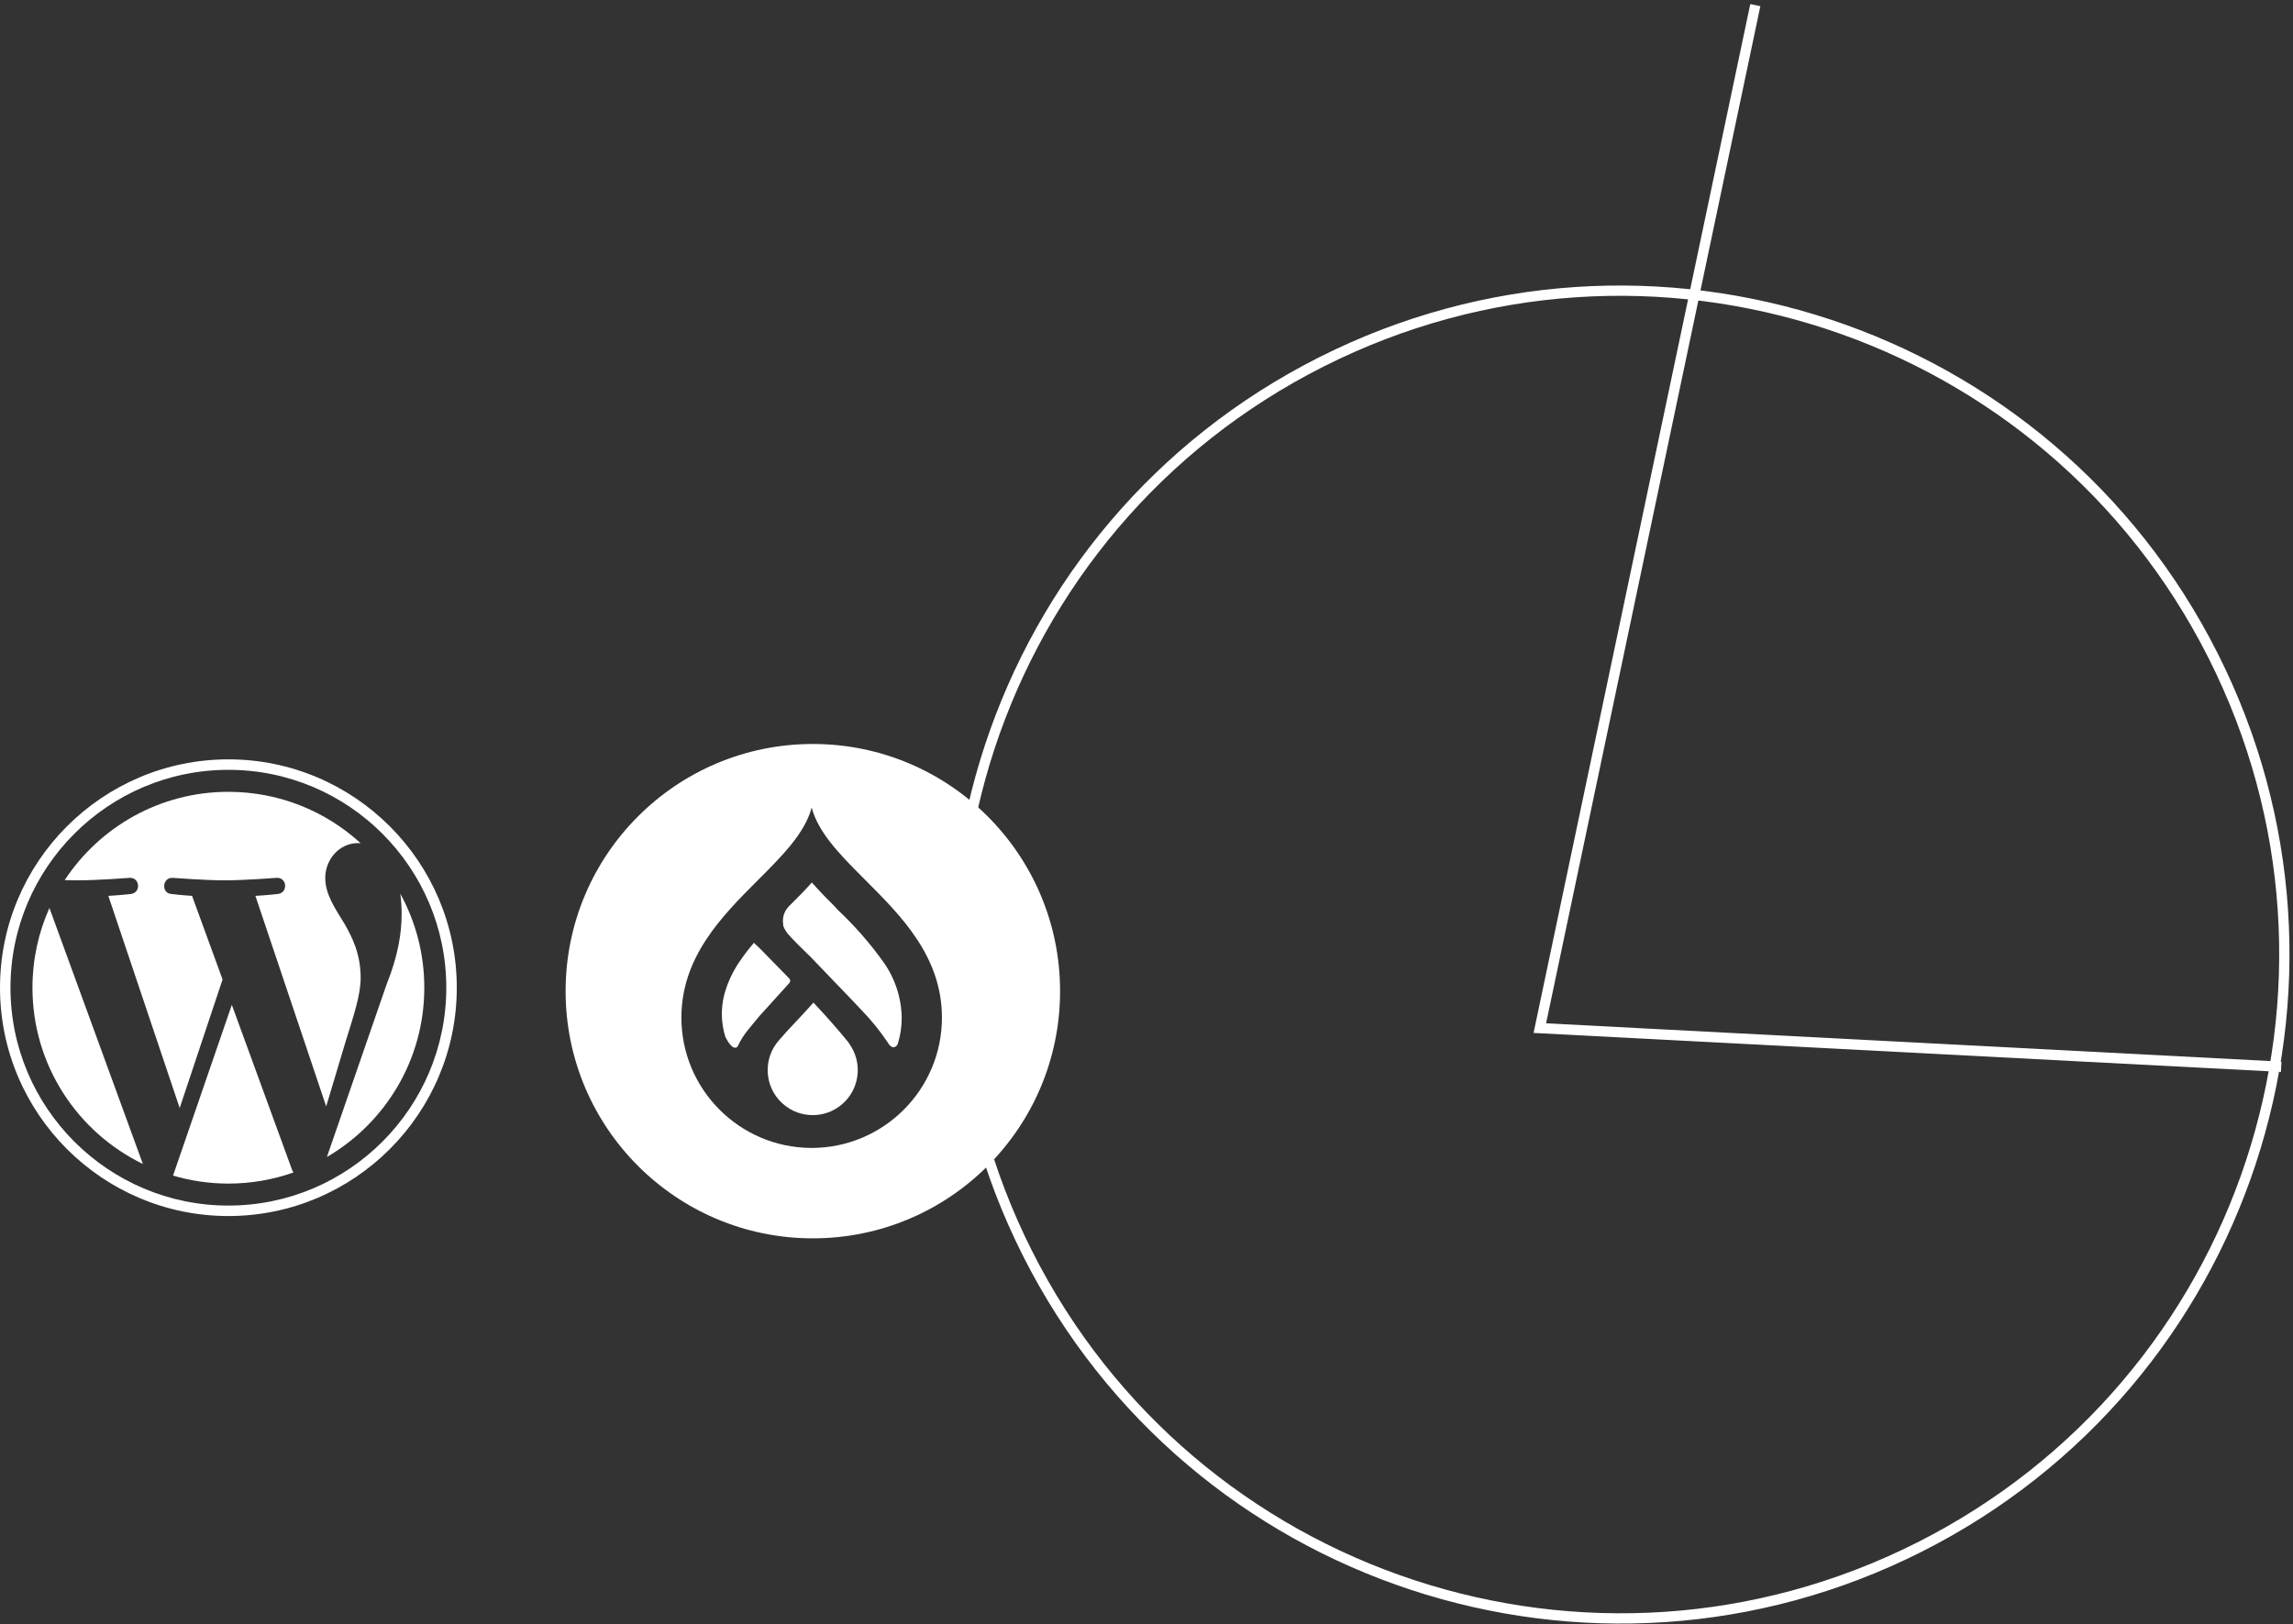
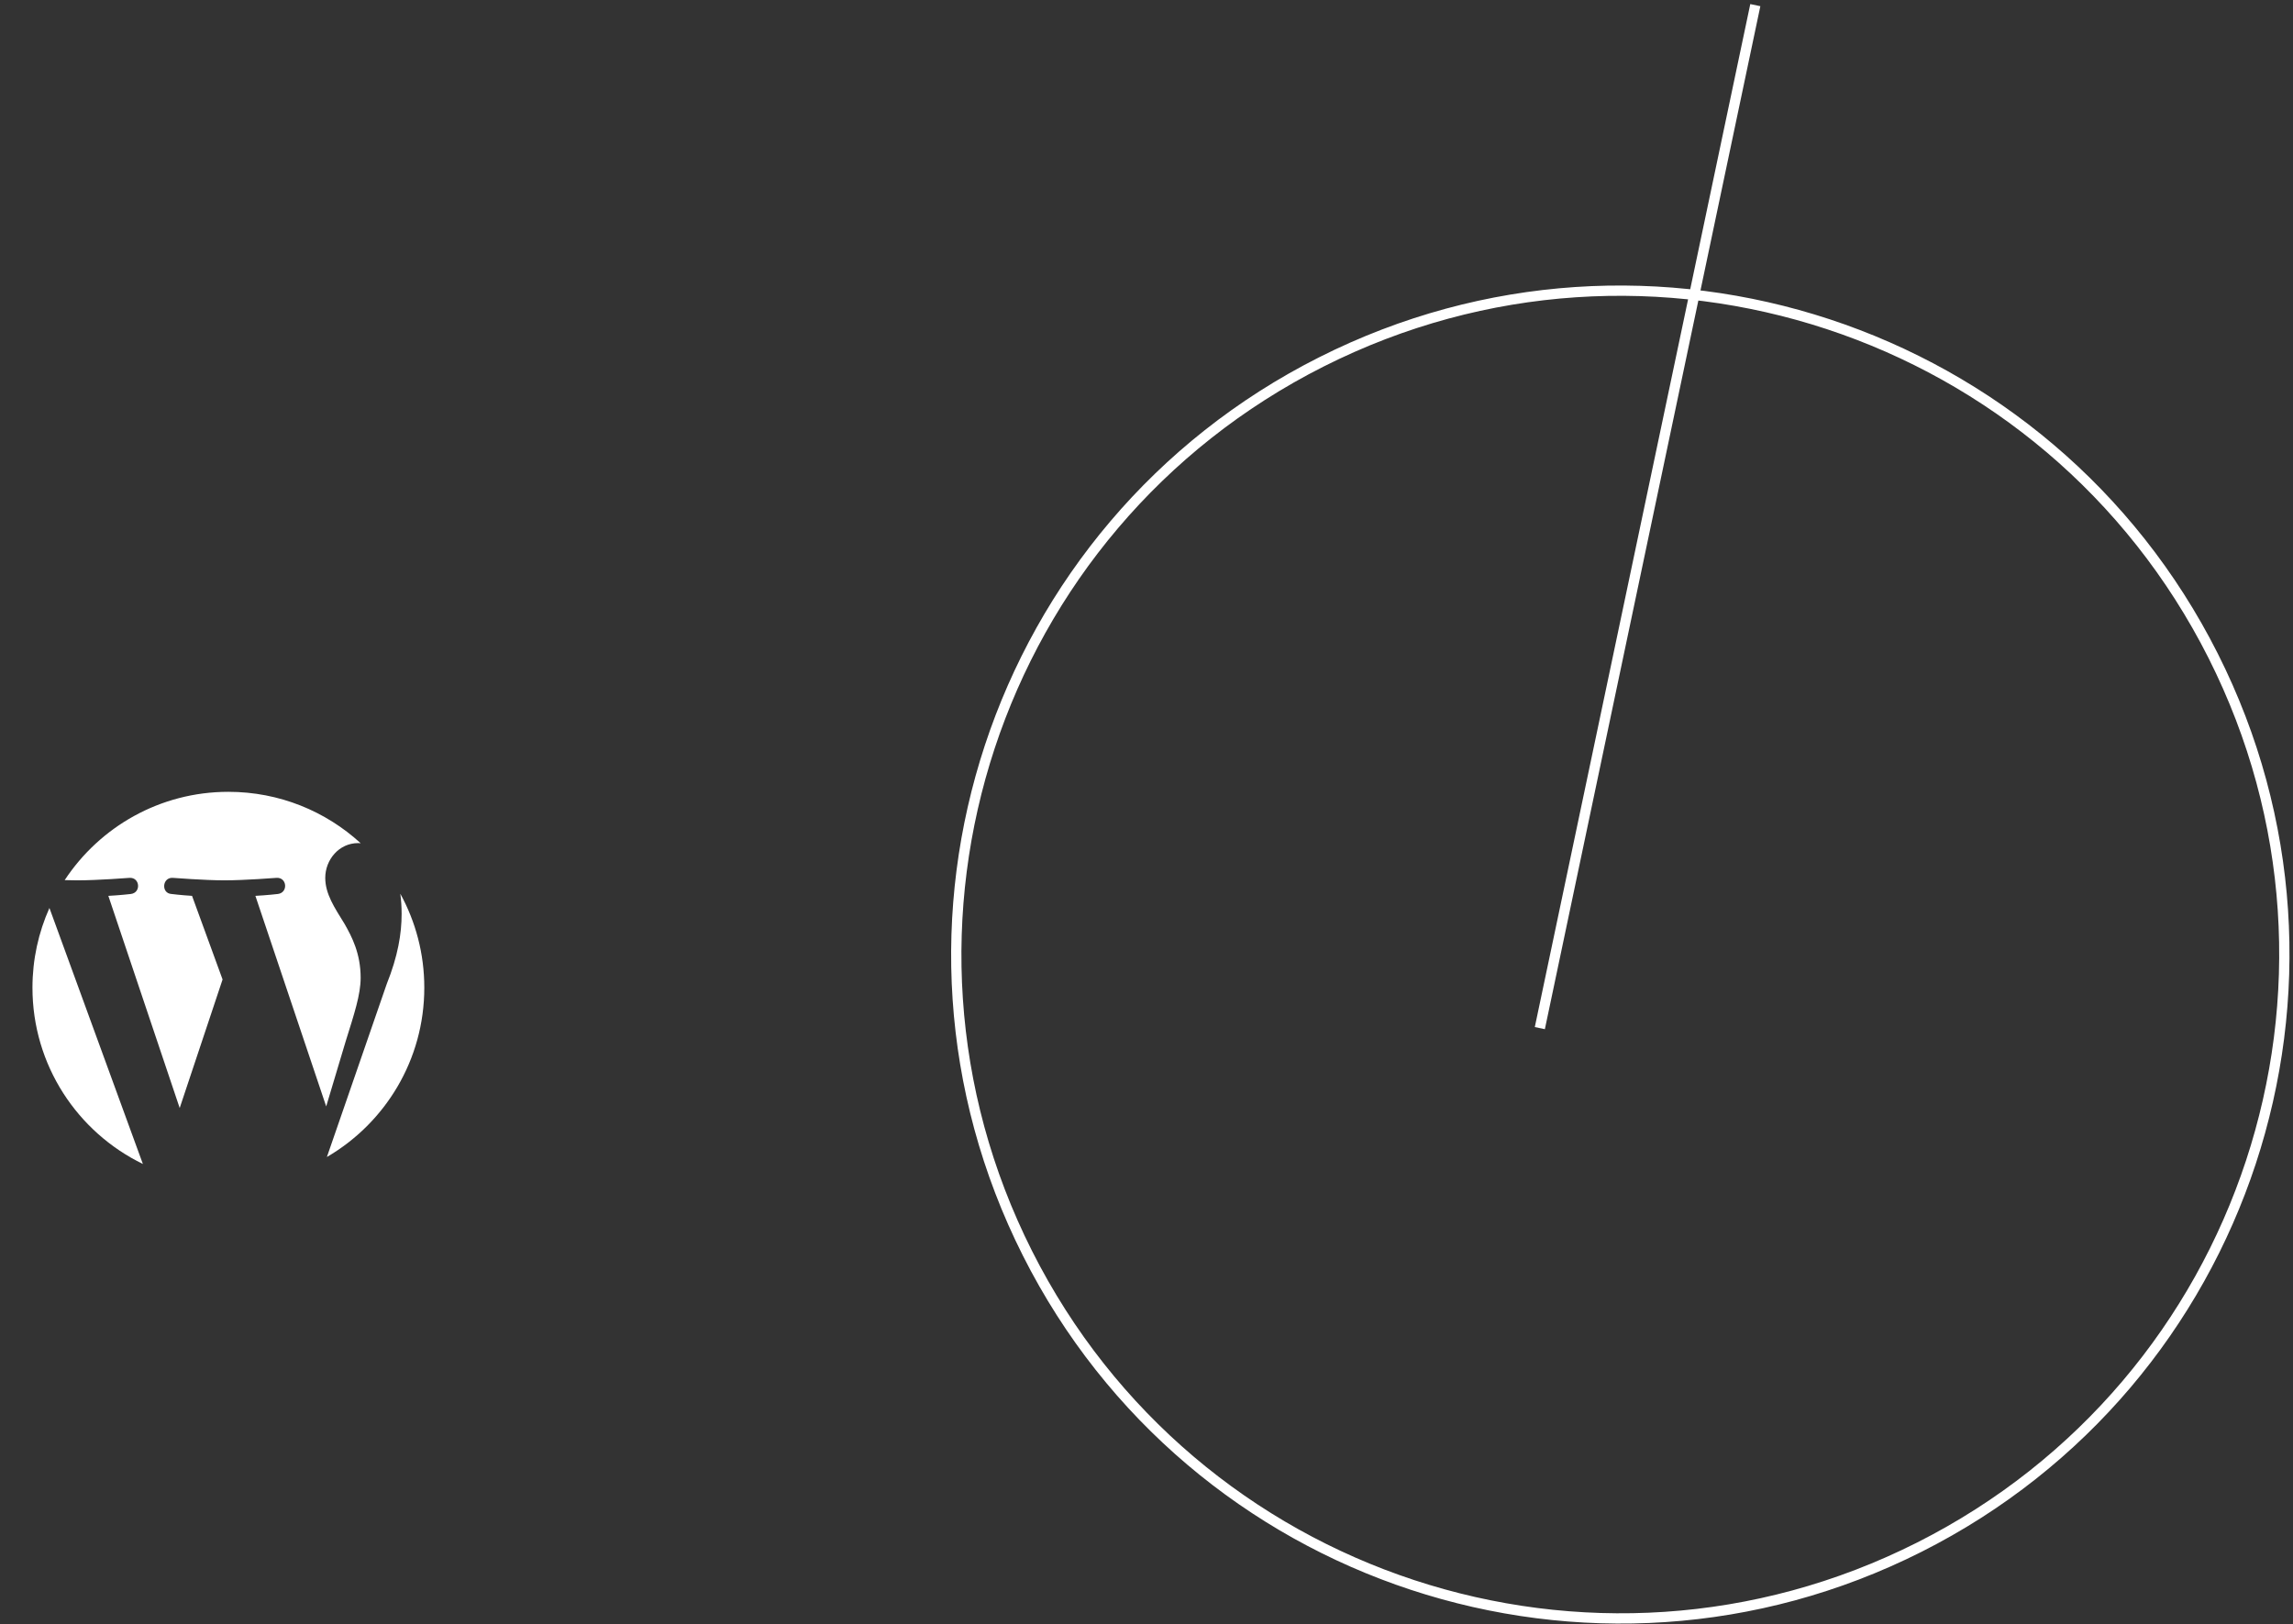
<svg xmlns="http://www.w3.org/2000/svg" width="446" height="316" viewBox="0 0 446 316" fill="none">
  <rect x="0" y="0" width="446" height="316" fill="#333333" stroke="none" />
-   <path d="M341.418 1L299.506 200.019L443.706 207.541" stroke="white" stroke-width="2" stroke-miterlimit="10" />
+   <path d="M341.418 1L299.506 200.019" stroke="white" stroke-width="2" stroke-miterlimit="10" />
  <path d="M430.463 127.571C398.353 63.889 320.701 38.296 257.022 70.405C193.341 102.514 167.747 180.166 199.857 243.848C231.965 307.527 309.618 333.119 373.298 301.01C436.977 268.902 462.572 191.25 430.463 127.571Z" stroke="white" stroke-width="2" stroke-miterlimit="10" />
  <g clip-path="url(#clip0_279_3644)">
    <path d="M6.314 192.154C6.314 207.238 15.081 220.273 27.792 226.45L9.614 176.645C7.499 181.384 6.314 186.629 6.314 192.154Z" fill="white" />
    <path d="M70.148 190.231C70.148 185.521 68.457 182.259 67.006 179.721C65.074 176.582 63.264 173.923 63.264 170.784C63.264 167.281 65.92 164.02 69.663 164.02C69.832 164.02 69.992 164.041 70.156 164.051C63.377 157.839 54.344 154.047 44.422 154.047C31.109 154.047 19.396 160.878 12.582 171.224C13.476 171.25 14.319 171.269 15.035 171.269C19.021 171.269 25.191 170.786 25.191 170.786C27.245 170.665 27.487 173.682 25.435 173.925C25.435 173.925 23.371 174.168 21.073 174.288L34.951 215.566L43.291 190.554L37.353 174.287C35.301 174.166 33.357 173.923 33.357 173.923C31.304 173.803 31.544 170.663 33.598 170.784C33.598 170.784 39.891 171.268 43.636 171.268C47.621 171.268 53.792 170.784 53.792 170.784C55.848 170.663 56.089 173.68 54.036 173.923C54.036 173.923 51.968 174.166 49.675 174.287L63.446 215.252L67.247 202.55C68.895 197.279 70.148 193.493 70.148 190.231Z" fill="white" />
-     <path d="M45.091 195.487L33.657 228.712C37.071 229.715 40.682 230.264 44.423 230.264C48.861 230.264 53.116 229.497 57.078 228.104C56.975 227.941 56.883 227.768 56.806 227.579L45.091 195.487Z" fill="white" />
    <path d="M77.861 173.87C78.025 175.084 78.118 176.387 78.118 177.789C78.118 181.656 77.396 186.003 75.22 191.438L63.58 225.094C74.909 218.487 82.529 206.213 82.529 192.154C82.53 185.529 80.838 179.298 77.861 173.87Z" fill="white" />
-     <path d="M44.423 147.732C19.929 147.732 0 167.66 0 192.154C0 216.651 19.929 236.577 44.423 236.577C68.916 236.577 88.847 216.651 88.847 192.154C88.847 167.66 68.916 147.732 44.423 147.732ZM44.423 234.541C21.052 234.541 2.037 215.526 2.037 192.154C2.037 168.783 21.051 149.769 44.423 149.769C67.793 149.769 86.806 168.783 86.806 192.154C86.806 215.526 67.793 234.541 44.423 234.541Z" fill="white" />
  </g>
  <g clip-path="url(#clip1_279_3644)">
-     <path d="M158.12 144.741C184.672 144.75 206.19 166.278 206.19 192.83V192.848C206.181 219.404 184.645 240.927 158.084 240.918C131.528 240.909 110.005 219.368 110.014 192.812C110.023 166.256 131.56 144.732 158.12 144.741ZM157.874 157.109C156.554 162.106 152.101 166.546 147.438 171.208C140.465 178.2 132.536 186.11 132.536 197.992C132.554 211.966 143.869 223.294 157.843 223.33C171.844 223.33 183.199 211.988 183.212 197.992C183.212 186.11 175.306 178.204 168.31 171.208L167.686 170.583C163.255 166.147 159.132 161.887 157.874 157.109ZM158.218 195.051C161.127 198.152 162.974 200.29 164.888 202.623C165.031 202.797 165.161 202.985 165.277 203.185C167.619 206.563 167.302 211.114 164.514 214.13C161.23 217.686 155.689 217.904 152.132 214.621C148.576 211.337 148.358 205.795 151.641 202.24C153.507 200.035 155.76 197.867 158.218 195.051ZM146.64 183.424L147.862 184.58L153.538 190.384C153.752 190.63 153.752 190.991 153.538 191.237L147.604 197.795L145.529 200.321C144.74 201.282 144.07 202.335 143.535 203.458C143.459 203.645 143.298 203.783 143.102 203.828H142.892C142.317 203.779 141.656 202.717 141.656 202.717L141.551 202.558C141.414 202.344 141.288 202.123 141.174 201.896L141.063 201.655C140.253 199.013 140.186 196.199 140.871 193.521L140.948 193.243C141.579 191.018 142.573 188.912 143.892 187.012C144.739 185.765 145.656 184.567 146.64 183.424ZM157.91 171.69C159.423 173.408 161.127 175.13 162.733 176.736L162.769 176.848C166.128 179.977 169.165 183.434 171.835 187.168C174.103 190.354 175.342 194.157 175.387 198.067C175.387 199.757 175.132 201.437 174.632 203.051L174.608 203.118C174.542 203.28 174.436 203.422 174.3 203.531C174.163 203.641 174.001 203.714 173.829 203.743H173.669C173.322 203.633 173.029 203.398 172.848 203.083L172.579 202.679C171.131 200.533 169.5 198.517 167.703 196.653L165.388 194.208L157.669 186.169C156.366 184.915 154.037 182.666 153.055 181.443C153.024 181.376 152.987 181.312 152.944 181.252C152.676 180.886 152.47 180.479 152.333 180.047V179.806C152.199 179.021 152.305 178.214 152.636 177.49C152.85 177.03 153.145 176.611 153.506 176.254C155.001 174.76 156.496 173.296 157.91 171.69H157.91Z" fill="white" />
-   </g>
+     </g>
  <defs>
    <clipPath id="clip0_279_3644">
      <rect width="88.842" height="88.845" fill="white" transform="translate(0 147.732)" />
    </clipPath>
    <clipPath id="clip1_279_3644">
-       <rect width="96.195" height="96.195" fill="white" transform="translate(110 144.732)" />
-     </clipPath>
+       </clipPath>
  </defs>
</svg>